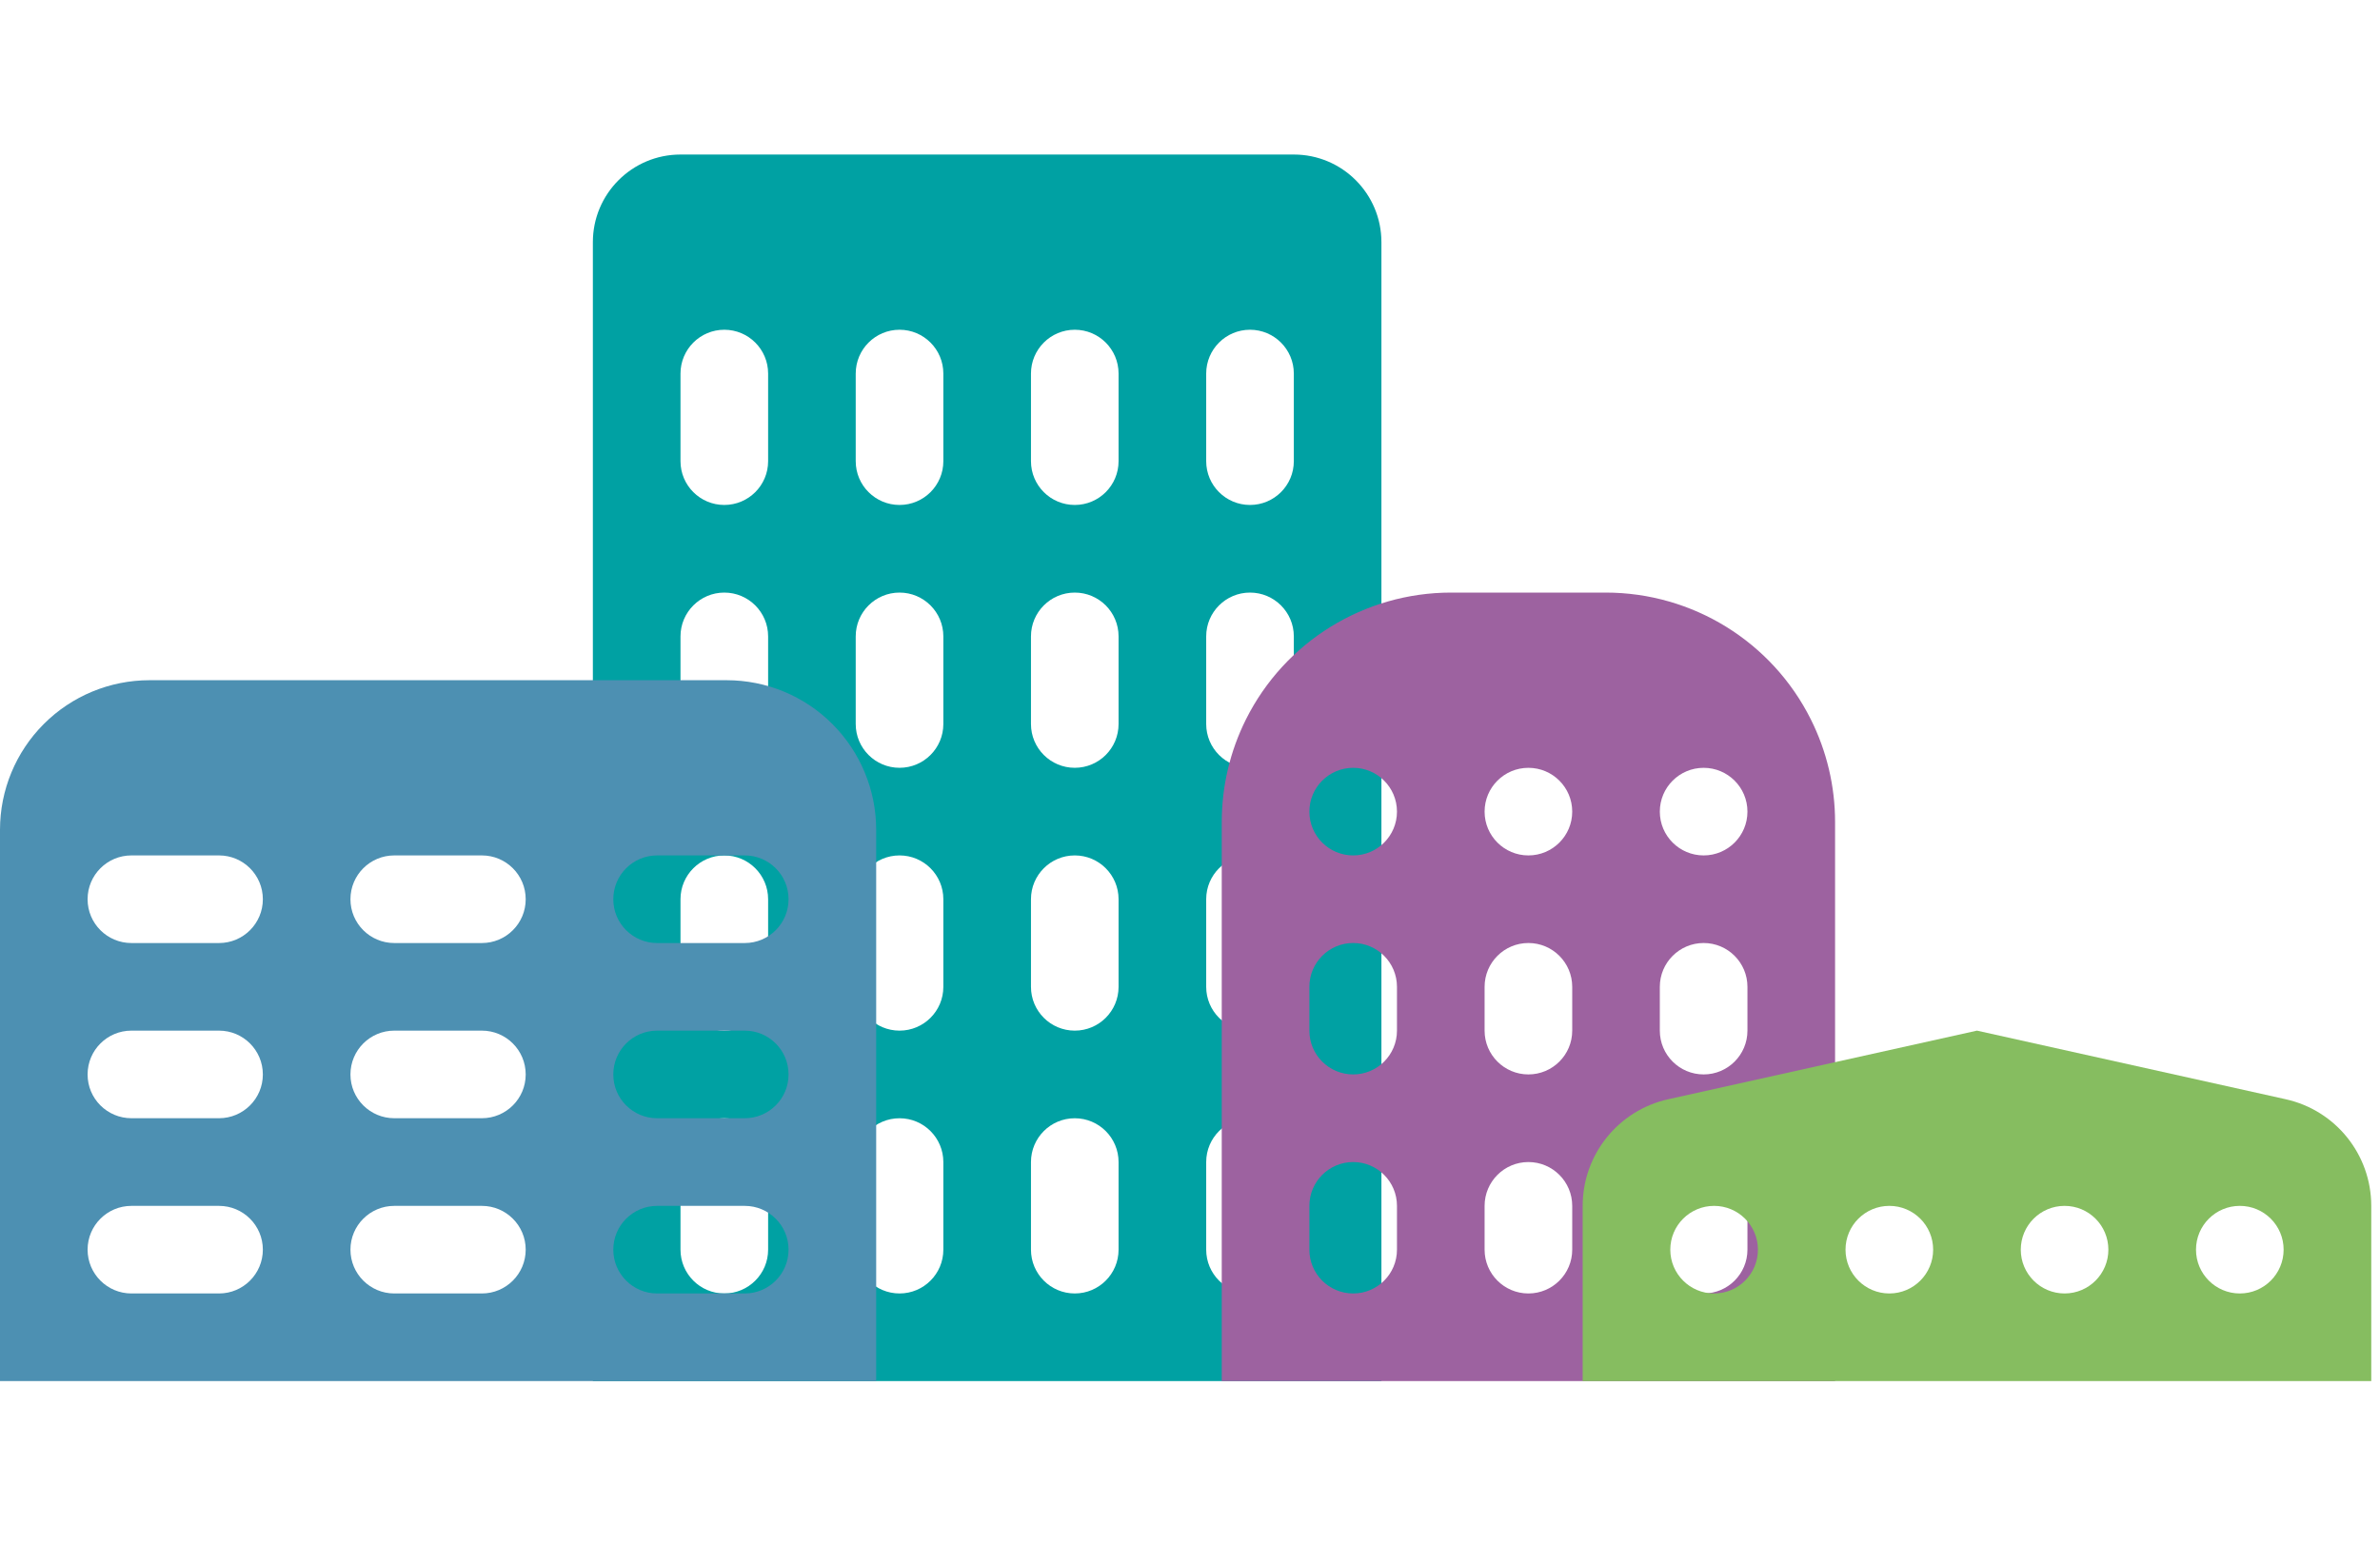
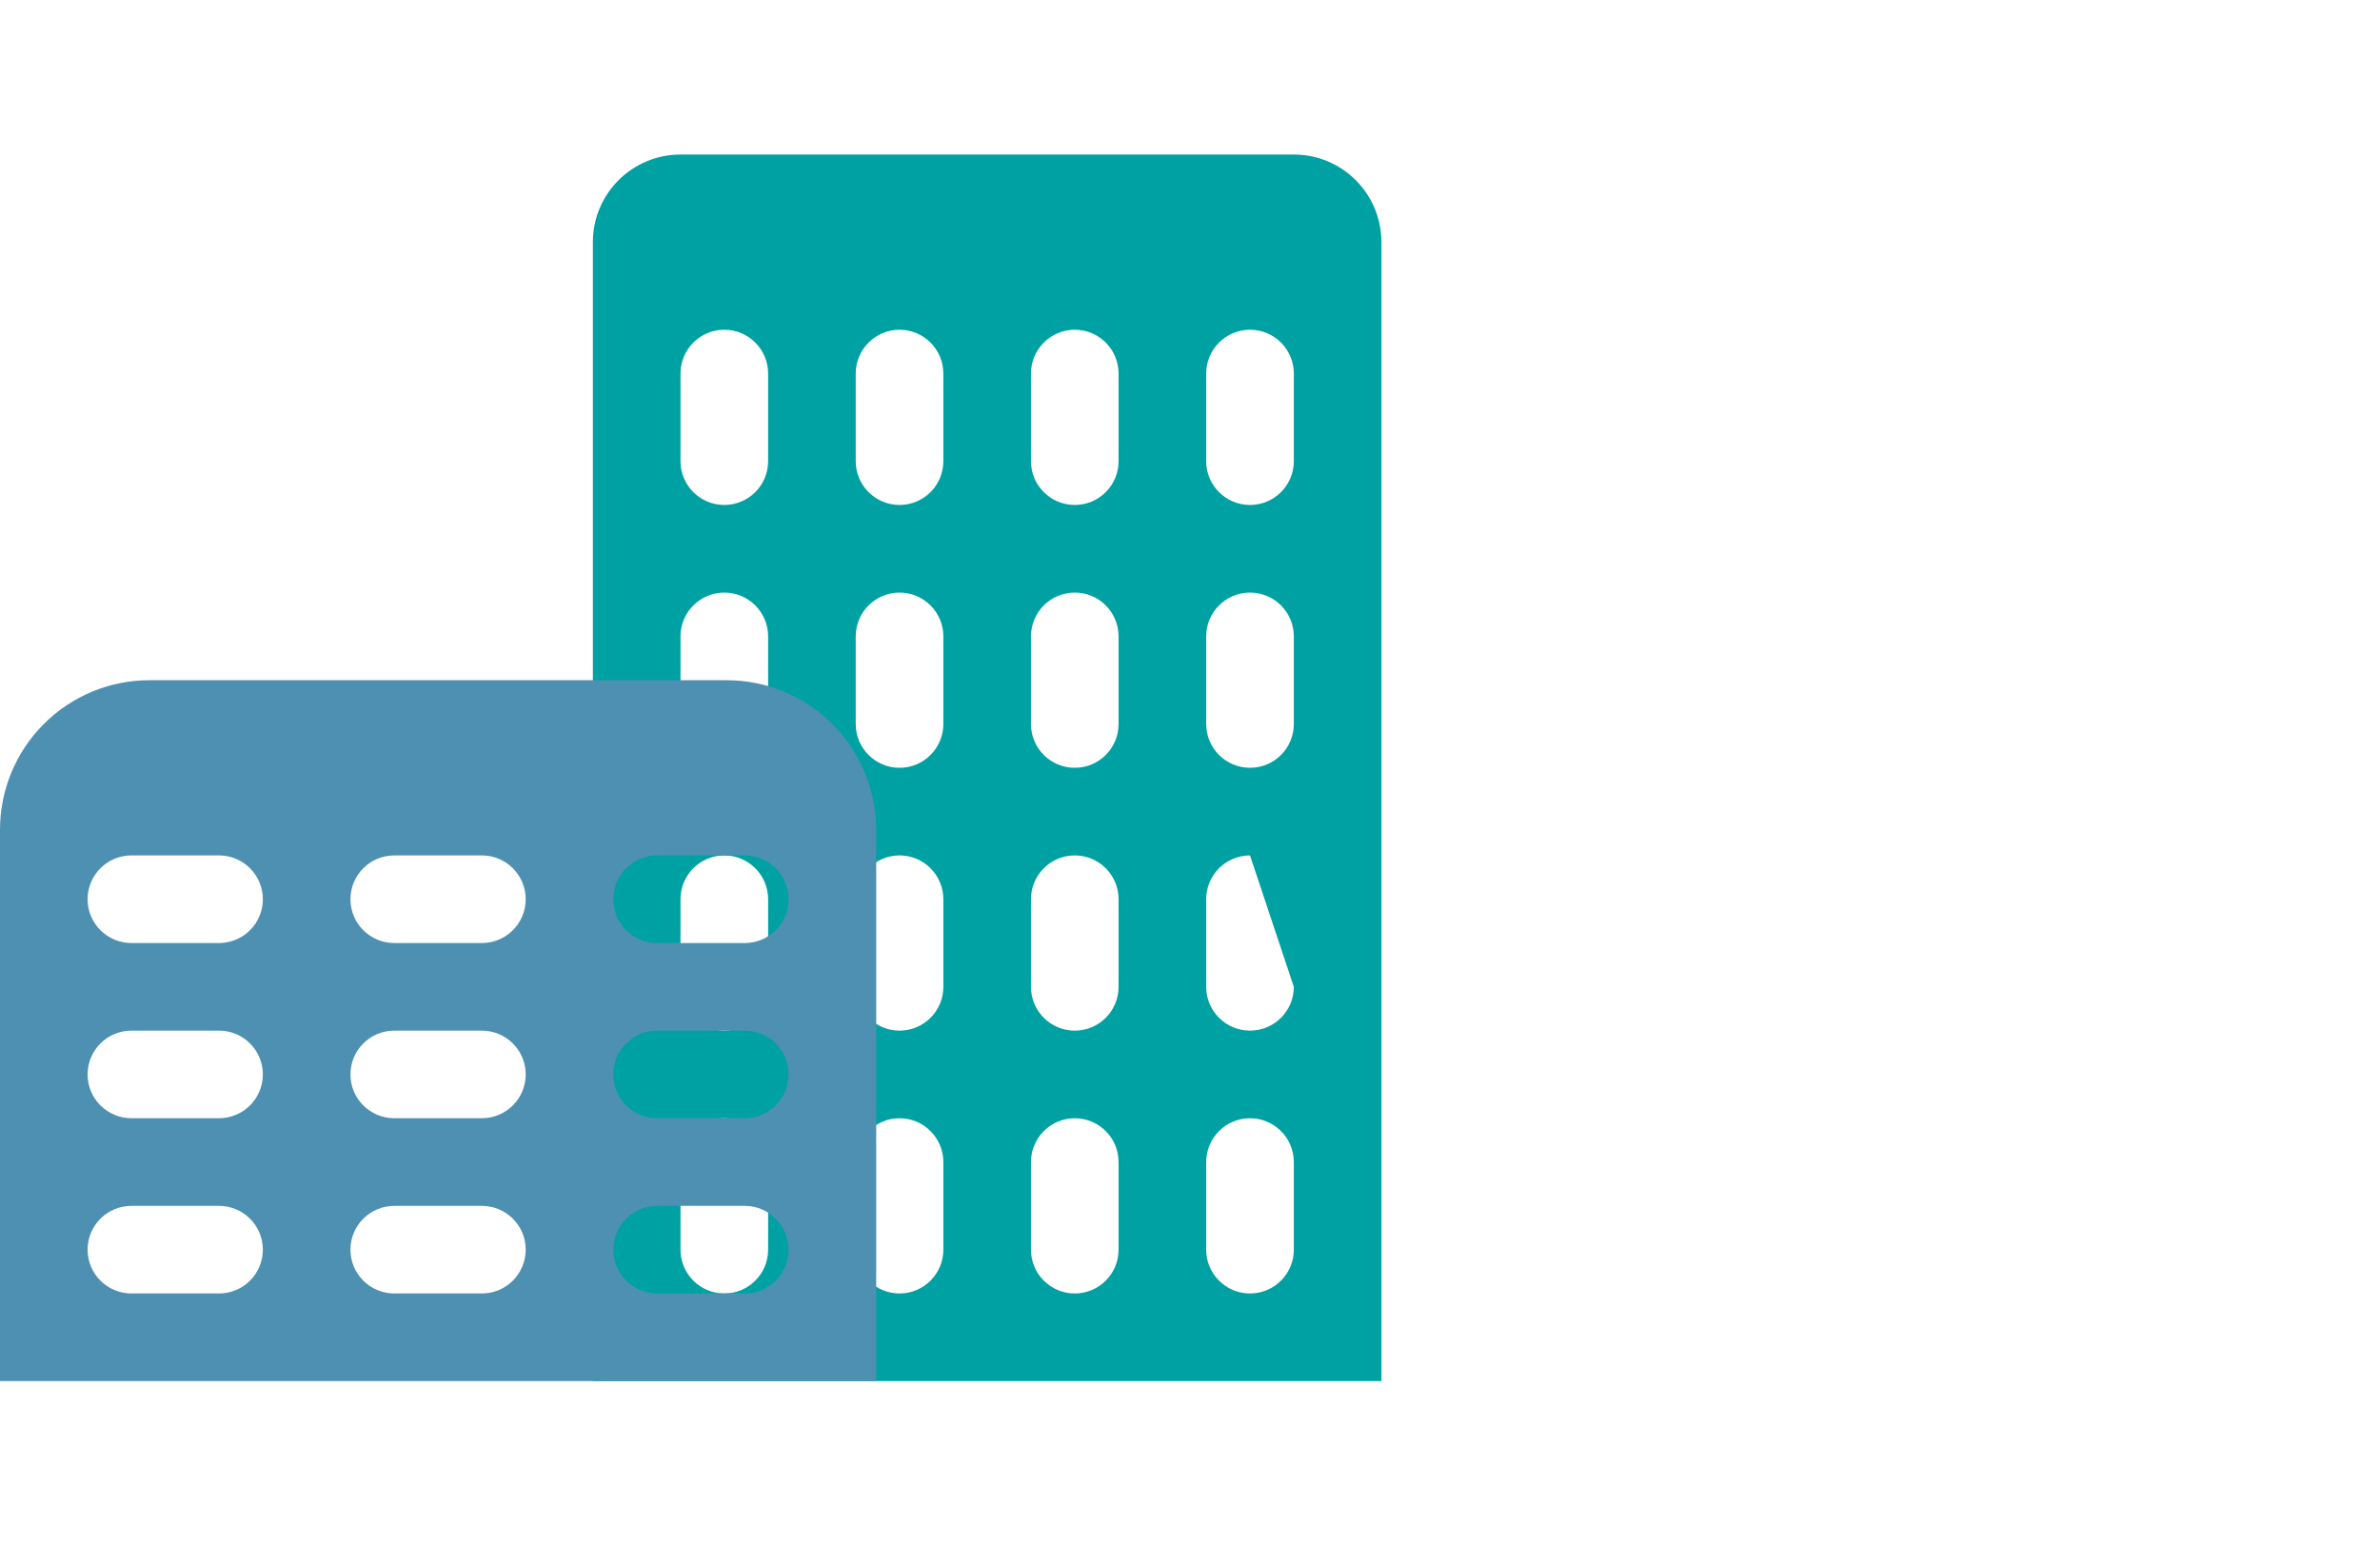
<svg xmlns="http://www.w3.org/2000/svg" width="77" height="50" viewBox="0 0 77 40">
  <g fill="none" fill-rule="evenodd">
-     <path fill="#00A1A3" d="M41.859,9.921 C41.859,10.704 41.224,11.338 40.441,11.338 C39.659,11.338 39.024,10.704 39.024,9.921 L39.024,7.087 C39.024,6.304 39.659,5.669 40.441,5.669 C41.224,5.669 41.859,6.304 41.859,7.087 L41.859,9.921 Z M41.859,18.425 C41.859,19.208 41.224,19.842 40.441,19.842 C39.659,19.842 39.024,19.208 39.024,18.425 L39.024,15.59 C39.024,14.808 39.659,14.173 40.441,14.173 C41.224,14.173 41.859,14.808 41.859,15.59 L41.859,18.425 Z M41.859,26.929 C41.859,27.712 41.224,28.346 40.441,28.346 C39.659,28.346 39.024,27.712 39.024,26.929 L39.024,24.094 C39.024,23.312 39.659,22.677 40.441,22.677 C41.224,22.677 41.859,23.312 41.859,24.094 L41.859,26.929 Z M41.859,35.433 C41.859,36.215 41.224,36.85 40.441,36.85 C39.659,36.85 39.024,36.215 39.024,35.433 L39.024,32.598 C39.024,31.816 39.659,31.181 40.441,31.181 C41.224,31.181 41.859,31.816 41.859,32.598 L41.859,35.433 Z M36.189,9.921 C36.189,10.704 35.555,11.338 34.772,11.338 C33.989,11.338 33.355,10.704 33.355,9.921 L33.355,7.087 C33.355,6.304 33.989,5.669 34.772,5.669 C35.555,5.669 36.189,6.304 36.189,7.087 L36.189,9.921 Z M36.189,18.425 C36.189,19.208 35.555,19.842 34.772,19.842 C33.989,19.842 33.355,19.208 33.355,18.425 L33.355,15.59 C33.355,14.808 33.989,14.173 34.772,14.173 C35.555,14.173 36.189,14.808 36.189,15.59 L36.189,18.425 Z M36.189,26.929 C36.189,27.712 35.555,28.346 34.772,28.346 C33.989,28.346 33.355,27.712 33.355,26.929 L33.355,24.094 C33.355,23.312 33.989,22.677 34.772,22.677 C35.555,22.677 36.189,23.312 36.189,24.094 L36.189,26.929 Z M36.189,35.433 C36.189,36.215 35.555,36.85 34.772,36.85 C33.989,36.85 33.355,36.215 33.355,35.433 L33.355,32.598 C33.355,31.816 33.989,31.181 34.772,31.181 C35.555,31.181 36.189,31.816 36.189,32.598 L36.189,35.433 Z M30.52,9.921 C30.52,10.704 29.885,11.338 29.103,11.338 C28.32,11.338 27.685,10.704 27.685,9.921 L27.685,7.087 C27.685,6.304 28.32,5.669 29.103,5.669 C29.885,5.669 30.52,6.304 30.52,7.087 L30.52,9.921 Z M30.52,18.425 C30.52,19.208 29.885,19.842 29.103,19.842 C28.32,19.842 27.685,19.208 27.685,18.425 L27.685,15.59 C27.685,14.808 28.32,14.173 29.103,14.173 C29.885,14.173 30.52,14.808 30.52,15.59 L30.52,18.425 Z M30.52,26.929 C30.52,27.712 29.885,28.346 29.103,28.346 C28.32,28.346 27.685,27.712 27.685,26.929 L27.685,24.094 C27.685,23.312 28.32,22.677 29.103,22.677 C29.885,22.677 30.52,23.312 30.52,24.094 L30.52,26.929 Z M30.52,35.433 C30.52,36.215 29.885,36.85 29.103,36.85 C28.32,36.85 27.685,36.215 27.685,35.433 L27.685,32.598 C27.685,31.816 28.32,31.181 29.103,31.181 C29.885,31.181 30.52,31.816 30.52,32.598 L30.52,35.433 Z M24.851,9.921 C24.851,10.704 24.216,11.338 23.433,11.338 C22.651,11.338 22.016,10.704 22.016,9.921 L22.016,7.087 C22.016,6.304 22.651,5.669 23.433,5.669 C24.216,5.669 24.851,6.304 24.851,7.087 L24.851,9.921 Z M24.851,18.425 C24.851,19.208 24.216,19.842 23.433,19.842 C22.651,19.842 22.016,19.208 22.016,18.425 L22.016,15.59 C22.016,14.808 22.651,14.173 23.433,14.173 C24.216,14.173 24.851,14.808 24.851,15.59 L24.851,18.425 Z M24.851,26.929 C24.851,27.712 24.216,28.346 23.433,28.346 C22.651,28.346 22.016,27.712 22.016,26.929 L22.016,24.094 C22.016,23.312 22.651,22.677 23.433,22.677 C24.216,22.677 24.851,23.312 24.851,24.094 L24.851,26.929 Z M24.851,35.433 C24.851,36.215 24.216,36.85 23.433,36.85 C22.651,36.85 22.016,36.215 22.016,35.433 L22.016,32.598 C22.016,31.816 22.651,31.181 23.433,31.181 C24.216,31.181 24.851,31.816 24.851,32.598 L24.851,35.433 Z M41.859,0 L22.016,0 C20.451,0 19.181,1.269 19.181,2.835 L19.181,39.685 L44.693,39.685 L44.693,2.835 C44.693,1.269 43.424,0 41.859,0 L41.859,0 Z" style="mix-blend-mode:multiply" />
-     <path fill="#9D62A0" d="M55.118,22.677 C54.335,22.677 53.7,22.043 53.7,21.26 C53.7,20.477 54.335,19.843 55.118,19.843 C55.9,19.843 56.535,20.477 56.535,21.26 C56.535,22.043 55.9,22.677 55.118,22.677 L55.118,22.677 Z M56.535,28.346 C56.535,29.129 55.9,29.763 55.118,29.763 C54.335,29.763 53.7,29.129 53.7,28.346 L53.7,26.929 C53.7,26.146 54.335,25.511 55.118,25.511 C55.9,25.511 56.535,26.146 56.535,26.929 L56.535,28.346 Z M56.535,35.433 C56.535,36.216 55.9,36.85 55.118,36.85 C54.335,36.85 53.7,36.216 53.7,35.433 L53.7,34.016 C53.7,33.233 54.335,32.598 55.118,32.598 C55.9,32.598 56.535,33.233 56.535,34.015 L56.535,35.433 Z M49.448,22.677 C48.666,22.677 48.031,22.043 48.031,21.26 C48.031,20.477 48.666,19.843 49.448,19.843 C50.231,19.843 50.866,20.477 50.866,21.26 C50.866,22.043 50.231,22.677 49.448,22.677 L49.448,22.677 Z M50.866,28.346 C50.866,29.129 50.231,29.763 49.448,29.763 C48.666,29.763 48.031,29.129 48.031,28.346 L48.031,26.929 C48.031,26.146 48.666,25.511 49.448,25.511 C50.231,25.511 50.866,26.146 50.866,26.929 L50.866,28.346 Z M50.866,35.433 C50.866,36.216 50.231,36.85 49.448,36.85 C48.666,36.85 48.031,36.216 48.031,35.433 L48.031,34.016 C48.031,33.233 48.666,32.598 49.448,32.598 C50.231,32.598 50.866,33.233 50.866,34.015 L50.866,35.433 Z M43.779,22.677 C42.996,22.677 42.362,22.043 42.362,21.26 C42.362,20.477 42.996,19.843 43.779,19.843 C44.562,19.843 45.196,20.477 45.196,21.26 C45.196,22.043 44.562,22.677 43.779,22.677 L43.779,22.677 Z M45.196,28.346 C45.196,29.129 44.562,29.763 43.779,29.763 C42.996,29.763 42.362,29.129 42.362,28.346 L42.362,26.929 C42.362,26.146 42.996,25.511 43.779,25.511 C44.562,25.511 45.196,26.146 45.196,26.929 L45.196,28.346 Z M45.196,35.433 C45.196,36.216 44.562,36.85 43.779,36.85 C42.996,36.85 42.362,36.216 42.362,35.433 L42.362,34.016 C42.362,33.233 42.996,32.598 43.779,32.598 C44.562,32.598 45.196,33.233 45.196,34.015 L45.196,35.433 Z M58.586,18.276 C57.329,15.761 54.76,14.173 51.948,14.173 L46.948,14.173 C44.138,14.173 41.568,15.761 40.31,18.276 C39.796,19.306 39.527,20.442 39.527,21.594 L39.527,39.685 L59.37,39.685 L59.37,21.594 C59.37,20.442 59.101,19.306 58.586,18.276 L58.586,18.276 Z" style="mix-blend-mode:multiply" />
+     <path fill="#00A1A3" d="M41.859,9.921 C41.859,10.704 41.224,11.338 40.441,11.338 C39.659,11.338 39.024,10.704 39.024,9.921 L39.024,7.087 C39.024,6.304 39.659,5.669 40.441,5.669 C41.224,5.669 41.859,6.304 41.859,7.087 L41.859,9.921 Z M41.859,18.425 C41.859,19.208 41.224,19.842 40.441,19.842 C39.659,19.842 39.024,19.208 39.024,18.425 L39.024,15.59 C39.024,14.808 39.659,14.173 40.441,14.173 C41.224,14.173 41.859,14.808 41.859,15.59 L41.859,18.425 Z M41.859,26.929 C41.859,27.712 41.224,28.346 40.441,28.346 C39.659,28.346 39.024,27.712 39.024,26.929 L39.024,24.094 C39.024,23.312 39.659,22.677 40.441,22.677 L41.859,26.929 Z M41.859,35.433 C41.859,36.215 41.224,36.85 40.441,36.85 C39.659,36.85 39.024,36.215 39.024,35.433 L39.024,32.598 C39.024,31.816 39.659,31.181 40.441,31.181 C41.224,31.181 41.859,31.816 41.859,32.598 L41.859,35.433 Z M36.189,9.921 C36.189,10.704 35.555,11.338 34.772,11.338 C33.989,11.338 33.355,10.704 33.355,9.921 L33.355,7.087 C33.355,6.304 33.989,5.669 34.772,5.669 C35.555,5.669 36.189,6.304 36.189,7.087 L36.189,9.921 Z M36.189,18.425 C36.189,19.208 35.555,19.842 34.772,19.842 C33.989,19.842 33.355,19.208 33.355,18.425 L33.355,15.59 C33.355,14.808 33.989,14.173 34.772,14.173 C35.555,14.173 36.189,14.808 36.189,15.59 L36.189,18.425 Z M36.189,26.929 C36.189,27.712 35.555,28.346 34.772,28.346 C33.989,28.346 33.355,27.712 33.355,26.929 L33.355,24.094 C33.355,23.312 33.989,22.677 34.772,22.677 C35.555,22.677 36.189,23.312 36.189,24.094 L36.189,26.929 Z M36.189,35.433 C36.189,36.215 35.555,36.85 34.772,36.85 C33.989,36.85 33.355,36.215 33.355,35.433 L33.355,32.598 C33.355,31.816 33.989,31.181 34.772,31.181 C35.555,31.181 36.189,31.816 36.189,32.598 L36.189,35.433 Z M30.52,9.921 C30.52,10.704 29.885,11.338 29.103,11.338 C28.32,11.338 27.685,10.704 27.685,9.921 L27.685,7.087 C27.685,6.304 28.32,5.669 29.103,5.669 C29.885,5.669 30.52,6.304 30.52,7.087 L30.52,9.921 Z M30.52,18.425 C30.52,19.208 29.885,19.842 29.103,19.842 C28.32,19.842 27.685,19.208 27.685,18.425 L27.685,15.59 C27.685,14.808 28.32,14.173 29.103,14.173 C29.885,14.173 30.52,14.808 30.52,15.59 L30.52,18.425 Z M30.52,26.929 C30.52,27.712 29.885,28.346 29.103,28.346 C28.32,28.346 27.685,27.712 27.685,26.929 L27.685,24.094 C27.685,23.312 28.32,22.677 29.103,22.677 C29.885,22.677 30.52,23.312 30.52,24.094 L30.52,26.929 Z M30.52,35.433 C30.52,36.215 29.885,36.85 29.103,36.85 C28.32,36.85 27.685,36.215 27.685,35.433 L27.685,32.598 C27.685,31.816 28.32,31.181 29.103,31.181 C29.885,31.181 30.52,31.816 30.52,32.598 L30.52,35.433 Z M24.851,9.921 C24.851,10.704 24.216,11.338 23.433,11.338 C22.651,11.338 22.016,10.704 22.016,9.921 L22.016,7.087 C22.016,6.304 22.651,5.669 23.433,5.669 C24.216,5.669 24.851,6.304 24.851,7.087 L24.851,9.921 Z M24.851,18.425 C24.851,19.208 24.216,19.842 23.433,19.842 C22.651,19.842 22.016,19.208 22.016,18.425 L22.016,15.59 C22.016,14.808 22.651,14.173 23.433,14.173 C24.216,14.173 24.851,14.808 24.851,15.59 L24.851,18.425 Z M24.851,26.929 C24.851,27.712 24.216,28.346 23.433,28.346 C22.651,28.346 22.016,27.712 22.016,26.929 L22.016,24.094 C22.016,23.312 22.651,22.677 23.433,22.677 C24.216,22.677 24.851,23.312 24.851,24.094 L24.851,26.929 Z M24.851,35.433 C24.851,36.215 24.216,36.85 23.433,36.85 C22.651,36.85 22.016,36.215 22.016,35.433 L22.016,32.598 C22.016,31.816 22.651,31.181 23.433,31.181 C24.216,31.181 24.851,31.816 24.851,32.598 L24.851,35.433 Z M41.859,0 L22.016,0 C20.451,0 19.181,1.269 19.181,2.835 L19.181,39.685 L44.693,39.685 L44.693,2.835 C44.693,1.269 43.424,0 41.859,0 L41.859,0 Z" style="mix-blend-mode:multiply" />
    <path fill="#4D90B2" d="M24.094,25.512 L21.26,25.512 C20.477,25.512 19.842,24.878 19.842,24.095 C19.842,23.311 20.477,22.677 21.26,22.677 L24.094,22.677 C24.877,22.677 25.512,23.311 25.512,24.095 C25.512,24.878 24.877,25.512 24.094,25.512 M24.094,31.18 L21.26,31.18 C20.477,31.18 19.842,30.547 19.842,29.764 C19.842,28.98 20.477,28.346 21.26,28.346 L24.094,28.346 C24.877,28.346 25.512,28.98 25.512,29.764 C25.512,30.547 24.877,31.18 24.094,31.18 M24.094,36.85 L21.26,36.85 C20.477,36.85 19.842,36.215 19.842,35.432 C19.842,34.651 20.477,34.016 21.26,34.016 L24.094,34.016 C24.877,34.016 25.512,34.651 25.512,35.432 C25.512,36.215 24.877,36.85 24.094,36.85 M15.59,25.512 L12.756,25.512 C11.973,25.512 11.338,24.878 11.338,24.095 C11.338,23.311 11.973,22.677 12.756,22.677 L15.59,22.677 C16.373,22.677 17.008,23.311 17.008,24.095 C17.008,24.878 16.373,25.512 15.59,25.512 M15.59,31.18 L12.756,31.18 C11.973,31.18 11.338,30.547 11.338,29.764 C11.338,28.98 11.973,28.346 12.756,28.346 L15.59,28.346 C16.373,28.346 17.008,28.98 17.008,29.764 C17.008,30.547 16.373,31.18 15.59,31.18 M15.59,36.85 L12.756,36.85 C11.973,36.85 11.338,36.215 11.338,35.432 C11.338,34.651 11.973,34.016 12.756,34.016 L15.59,34.016 C16.373,34.016 17.008,34.651 17.008,35.432 C17.008,36.215 16.373,36.85 15.59,36.85 M7.086,25.512 L4.252,25.512 C3.469,25.512 2.834,24.878 2.834,24.095 C2.834,23.311 3.469,22.677 4.252,22.677 L7.086,22.677 C7.869,22.677 8.504,23.311 8.504,24.095 C8.504,24.878 7.869,25.512 7.086,25.512 M7.086,31.18 L4.252,31.18 C3.469,31.18 2.834,30.547 2.834,29.764 C2.834,28.98 3.469,28.346 4.252,28.346 L7.086,28.346 C7.869,28.346 8.504,28.98 8.504,29.764 C8.504,30.547 7.869,31.18 7.086,31.18 M7.086,36.85 L4.252,36.85 C3.469,36.85 2.834,36.215 2.834,35.432 C2.834,34.651 3.469,34.016 4.252,34.016 L7.086,34.016 C7.869,34.016 8.504,34.651 8.504,35.432 C8.504,36.215 7.869,36.85 7.086,36.85 M26.929,18.425 C26.022,17.517 24.791,17.008 23.507,17.008 L4.839,17.008 C3.556,17.008 2.324,17.517 1.417,18.425 C0.51,19.332 0,20.564 0,21.846 L0,39.684 L28.347,39.684 L28.347,21.846 C28.347,20.564 27.836,19.332 26.929,18.425" style="mix-blend-mode:multiply" />
-     <path fill="#86BD60" d="M72.465,36.85 C71.682,36.85 71.047,36.215 71.047,35.433 C71.047,34.65 71.682,34.016 72.465,34.016 C73.247,34.016 73.882,34.65 73.882,35.433 C73.882,36.215 73.247,36.85 72.465,36.85 M66.795,36.85 C66.013,36.85 65.378,36.215 65.378,35.433 C65.378,34.65 66.013,34.016 66.795,34.016 C67.578,34.016 68.212,34.65 68.212,35.433 C68.212,36.215 67.578,36.85 66.795,36.85 M61.126,36.85 C60.343,36.85 59.708,36.215 59.708,35.433 C59.708,34.65 60.343,34.016 61.126,34.016 C61.908,34.016 62.543,34.65 62.543,35.433 C62.543,36.215 61.908,36.85 61.126,36.85 M55.456,36.85 C54.674,36.85 54.039,36.215 54.039,35.433 C54.039,34.65 54.674,34.016 55.456,34.016 C56.239,34.016 56.874,34.65 56.874,35.433 C56.874,36.215 56.239,36.85 55.456,36.85 M73.949,30.566 L63.96,28.346 L53.972,30.566 C52.355,30.925 51.204,32.359 51.204,34.015 L51.204,39.684 L76.717,39.684 L76.717,34.015 C76.717,32.359 75.567,30.925 73.949,30.566" style="mix-blend-mode:multiply" />
  </g>
</svg>